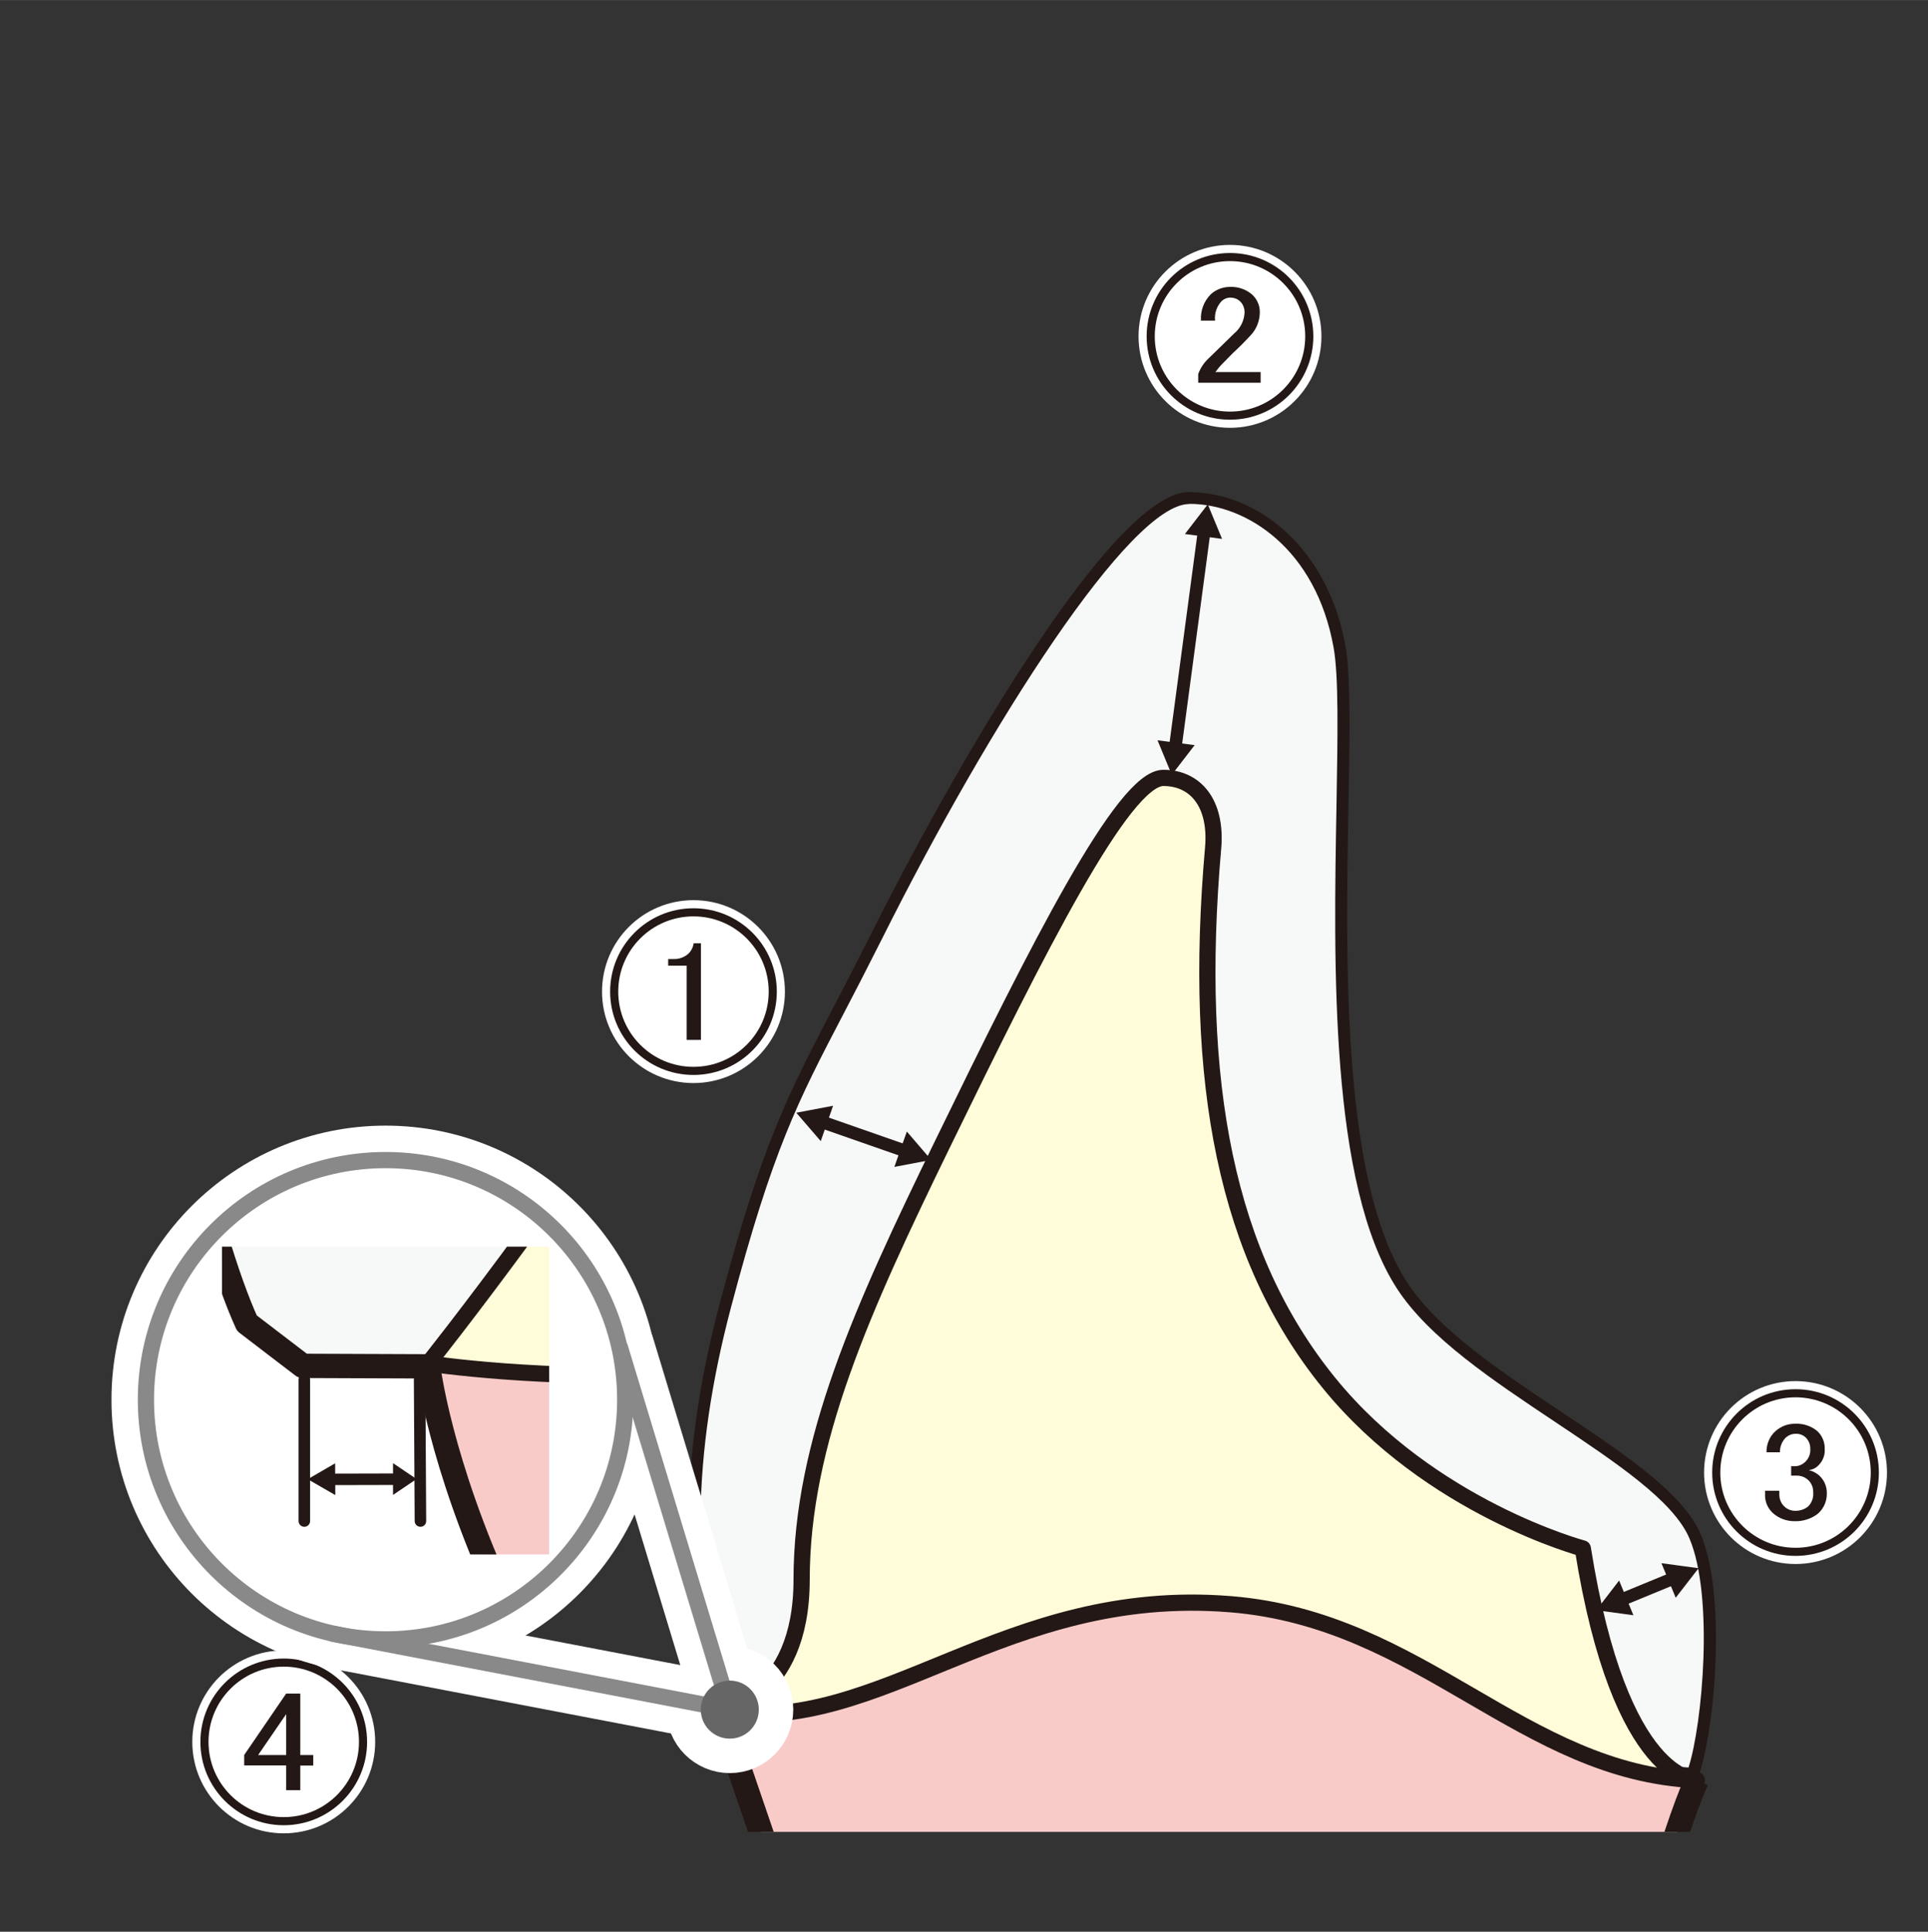
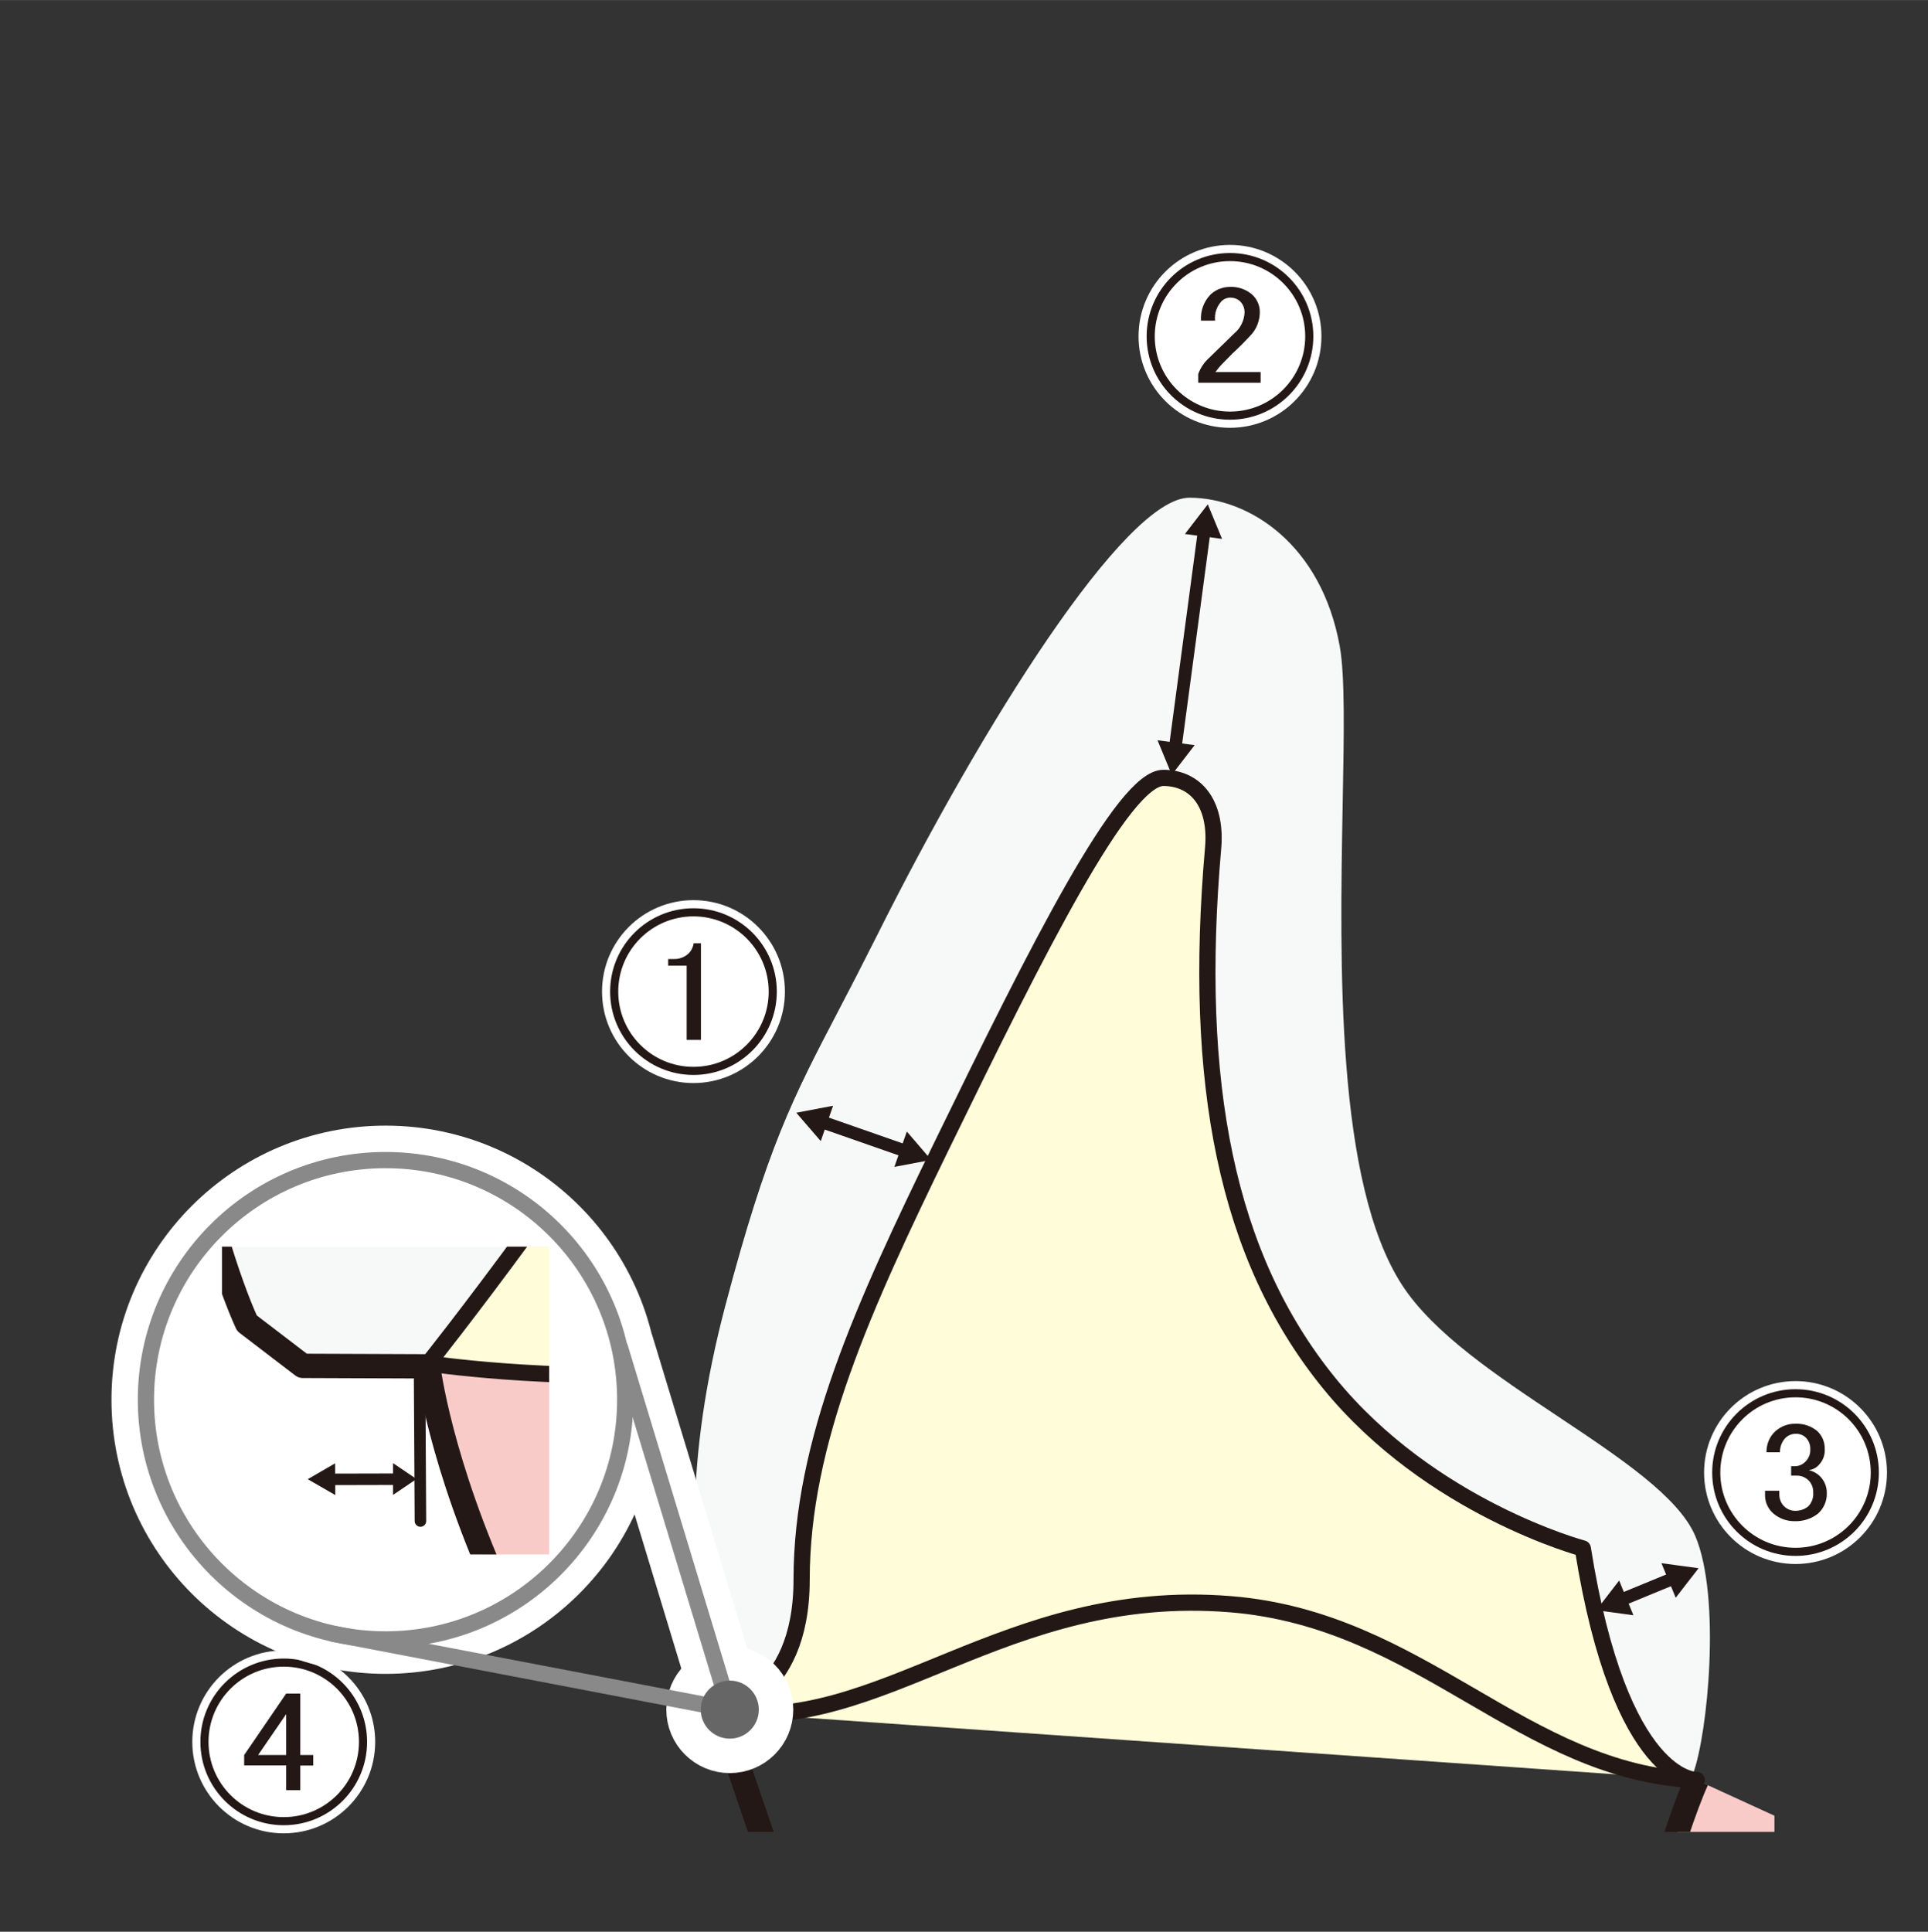
<svg xmlns="http://www.w3.org/2000/svg" width="41.95mm" height="42.03mm" viewBox="0 0 118.91 119.13">
  <rect x="0" y="0" width="118.91" height="119.13" fill="#333333" stroke="none" />
  <defs>
    <clipPath id="clippath">
      <rect x="23.46" y="29.37" width="85.98" height="83.6" style="fill:none;" />
    </clipPath>
    <clipPath id="clippath-1">
      <rect x="70.16" y="15.04" width="11.41" height="11.41" style="fill:none;" />
    </clipPath>
    <clipPath id="clippath-2">
      <rect x="105.04" y="85.11" width="11.41" height="11.41" style="fill:none;" />
    </clipPath>
    <clipPath id="clippath-3">
      <rect x="11.8" y="101.71" width="11.41" height="11.41" style="fill:none;" />
    </clipPath>
    <clipPath id="clippath-4">
      <rect x="13.69" y="76.88" width="20.18" height="18.98" style="fill:none;" />
    </clipPath>
  </defs>
  <g id="ArtBoard_40x40_mm">
    <rect y="5.75" width="118.91" height="113.39" style="fill:none;" />
  </g>
  <g id="Image">
    <g style="clip-path:url(#clippath);">
      <g>
        <g>
          <path d="M44.5,105.28c-2.29-7.39-2.21-15.48,.23-24.74,2.59-9.8,4.15-12.79,6.98-18.21,.7-1.33,1.48-2.85,2.38-4.64,6.5-13,15.3-27,19.27-27,3.67,0,8.14,2.87,9.27,9.17,.33,1.82,.26,5.48,.18,9.71-.18,9.86-.43,23.35,3.66,29.67,1.93,2.98,5.85,5.6,9.65,8.13,3.81,2.54,7.41,4.94,8.44,7.36,1.59,3.76,.77,12.2-.14,14.65l-59.91-4.11Z" style="fill:#f7f8f8;" />
-           <path d="M73.35,31.07c3.52,0,7.81,2.77,8.9,8.86,.32,1.78,.25,5.43,.18,9.64-.18,9.9-.43,23.47,3.72,29.88,1.97,3.05,5.93,5.68,9.75,8.23,3.76,2.51,7.32,4.88,8.3,7.2,1.51,3.57,.8,11.44-.06,14.12l-59.37-4.07c-2.19-7.26-2.09-15.21,.31-24.29,2.58-9.76,4.13-12.73,6.95-18.13,.7-1.34,1.48-2.85,2.38-4.64,6.66-13.31,15.3-26.79,18.94-26.79m0-.74c-4.89,0-15.09,18.18-19.6,27.2-4.51,9.02-6.13,10.65-9.38,22.92-3.25,12.27-1.69,20.36-.15,25.19l60.43,4.14c.99-2.18,1.96-11.15,.24-15.18-2.11-4.98-14.28-9.62-18.12-15.55-5.82-8.99-2.71-33.23-3.79-39.24-1.08-6.02-5.41-9.47-9.63-9.47h0Z" style="fill:#231815;" />
        </g>
        <path d="M44.39,105.56s5.05-.72,5.05-8.14c0-8.49,3.77-16.77,8.67-26.83,5.89-12.09,11.17-22.62,13.64-22.62,1.96,0,3.31,1.54,3.07,4.32-1.27,14.49,.81,25.2,7.15,33,6.26,7.7,15.65,10.2,15.65,10.2,2.3,14.48,7.02,14.28,7.02,14.28" style="fill:#fffcd9; stroke:#231815; stroke-linecap:round; stroke-linejoin:round;" />
-         <path d="M104.65,109.78c-1.53,3.38-3.69,11.58-3.81,12.29-.79,4.67-1.04,8.86-1.04,8.86l-47.03-.9-8.37-24.46c9.98,1.49,17.49-7.77,31.51-6.63,11.84,.96,17.99,10.39,28.74,10.85" style="fill:#f8cbc9;" />
+         <path d="M104.65,109.78c-1.53,3.38-3.69,11.58-3.81,12.29-.79,4.67-1.04,8.86-1.04,8.86c9.98,1.49,17.49-7.77,31.51-6.63,11.84,.96,17.99,10.39,28.74,10.85" style="fill:#f8cbc9;" />
        <line x1="52.76" y1="130.02" x2="44.39" y2="105.56" style="fill:none; stroke:#231815; stroke-linecap:round; stroke-linejoin:round; stroke-width:1.5px;" />
        <path d="M44.39,105.56c9.98,1.49,17.49-7.77,31.51-6.63,11.84,.96,17.99,10.39,28.74,10.85" style="fill:none; stroke:#231815; stroke-linecap:round; stroke-linejoin:round;" />
        <path d="M104.65,109.78c-1.53,3.38-3.69,11.58-3.81,12.29-.79,4.67-1.04,8.86-1.04,8.86" style="fill:none; stroke:#231815; stroke-width:1.5px;" />
        <g>
          <line x1="50.68" y1="69.18" x2="55.86" y2="70.99" style="fill:none; stroke:#231815; stroke-miterlimit:10; stroke-width:.78px;" />
          <polygon points="50.62 70.37 49.11 68.62 51.38 68.19 50.62 70.37" style="fill:#231815;" />
          <polygon points="55.16 71.96 57.43 71.53 55.93 69.78 55.16 71.96" style="fill:#231815;" />
        </g>
        <g>
          <line x1="74.27" y1="32.74" x2="72.48" y2="46.13" style="fill:none; stroke:#231815; stroke-miterlimit:10; stroke-width:.78px;" />
          <polygon points="73.08 32.93 74.49 31.1 75.37 33.23 73.08 32.93" style="fill:#231815;" />
          <polygon points="71.39 45.65 72.27 47.78 73.68 45.95 71.39 45.65" style="fill:#231815;" />
        </g>
        <g>
          <line x1="103.22" y1="97.33" x2="99.99" y2="98.66" style="fill:none; stroke:#231815; stroke-miterlimit:10; stroke-width:.78px;" />
          <polygon points="102.47 96.4 104.76 96.71 103.35 98.53 102.47 96.4" style="fill:#231815;" />
          <polygon points="99.86 97.47 98.45 99.3 100.74 99.61 99.86 97.47" style="fill:#231815;" />
        </g>
      </g>
    </g>
  </g>
  <g id="Caption">
    <g>
      <path d="M47.66,61.15c0,2.7-2.19,4.89-4.89,4.89s-4.89-2.19-4.89-4.89,2.19-4.89,4.89-4.89c2.7,0,4.88,2.19,4.89,4.89" style="fill:#fff;" />
      <circle cx="42.77" cy="61.15" r="4.89" style="fill:none; stroke:#fff; stroke-width:1.5px;" />
      <circle cx="42.77" cy="61.15" r="4.89" style="fill:none; stroke:#231815; stroke-width:.5px;" />
      <path d="M42.77,58.17h.46v5.96h-.88v-4.58h-1.14v-.41h.35c.3,.01,.6-.09,.84-.28,.21-.17,.34-.42,.38-.68" style="fill:#231815;" />
    </g>
    <g style="clip-path:url(#clippath-1);">
      <g>
        <path d="M80.75,20.74c0,2.7-2.19,4.89-4.89,4.89s-4.89-2.19-4.89-4.89,2.19-4.89,4.89-4.89c2.7,0,4.88,2.19,4.89,4.89" style="fill:#fff;" />
        <circle cx="75.86" cy="20.74" r="4.89" style="fill:none; stroke:#fff; stroke-width:1.5px;" />
        <circle cx="75.86" cy="20.74" r="4.89" style="fill:none; stroke:#231815; stroke-width:.5px;" />
        <path d="M74.07,19.76c-.04-.6,.18-1.19,.61-1.62,.32-.29,.75-.45,1.18-.45,.49-.02,.96,.14,1.34,.45,.31,.27,.5,.67,.5,1.09,0,.54-.2,1.07-.58,1.46-.36,.39-.72,.75-1.09,1.09l-.61,.62c-.17,.17-.32,.35-.46,.54h2.79v.66h-3.85v-.53c.13-.37,.35-.7,.64-.97l1.58-1.54c.39-.32,.62-.8,.64-1.3,0-.27-.1-.52-.3-.7-.16-.14-.36-.21-.58-.21-.2,0-.39,.08-.53,.21-.3,.32-.46,.76-.41,1.21h-.88Z" style="fill:#231815;" />
      </g>
    </g>
    <g style="clip-path:url(#clippath-2);">
      <g>
        <path d="M115.63,90.81c0,2.7-2.19,4.89-4.89,4.89s-4.89-2.19-4.89-4.89,2.19-4.89,4.89-4.89c2.7,0,4.88,2.19,4.89,4.89" style="fill:#fff;" />
        <circle cx="110.74" cy="90.81" r="4.89" style="fill:none; stroke:#fff; stroke-width:1.5px;" />
        <circle cx="110.74" cy="90.81" r="4.89" style="fill:none; stroke:#231815; stroke-width:.5px;" />
        <path d="M108.95,89.56c-.01-.5,.19-.98,.56-1.31,.34-.3,.78-.46,1.23-.45,.49-.02,.96,.14,1.34,.45,.3,.28,.47,.68,.46,1.09,.03,.38-.11,.75-.38,1.02-.16,.17-.37,.27-.6,.3,.24,.06,.46,.17,.65,.34,.3,.28,.47,.68,.46,1.09,.01,.47-.18,.92-.53,1.24-.41,.33-.94,.5-1.47,.48-.47,0-.92-.16-1.28-.46-.32-.27-.52-.67-.53-1.09v-.33h.88v.24c0,.29,.12,.57,.34,.76,.18,.16,.41,.24,.65,.24,.29,0,.58-.09,.8-.28,.22-.23,.33-.54,.3-.86,.01-.28-.1-.56-.3-.75-.19-.18-.44-.28-.7-.28h-.36v-.58h.23c.25,0,.48-.11,.65-.28,.21-.2,.32-.49,.3-.78,.01-.28-.1-.54-.3-.73-.17-.15-.39-.22-.61-.21-.23,0-.44,.09-.61,.24-.23,.24-.36,.57-.35,.9h-.84Z" style="fill:#231815;" />
      </g>
    </g>
    <g style="clip-path:url(#clippath-3);">
      <g>
        <path d="M22.39,107.42c0,2.7-2.19,4.89-4.89,4.89s-4.89-2.19-4.89-4.89,2.19-4.89,4.89-4.89c2.7,0,4.88,2.19,4.89,4.89" style="fill:#fff;" />
        <circle cx="17.5" cy="107.42" r="4.89" style="fill:none; stroke:#fff; stroke-width:1.5px;" />
        <circle cx="17.5" cy="107.42" r="4.89" style="fill:none; stroke:#231815; stroke-width:.5px;" />
        <path d="M17.65,104.44h.87v3.79h.8v.65h-.8v1.52h-.87v-1.53h-2.59v-.64l2.59-3.79Zm0,1.27l-1.73,2.52h1.73v-2.52Z" style="fill:#231815;" />
      </g>
    </g>
  </g>
  <g id="_レイヤー_4">
    <circle cx="45.01" cy="105.43" r="1.79" style="fill:#fff; stroke:#fff; stroke-miterlimit:10; stroke-width:4.25px;" />
-     <line x1="20.54" y1="100.75" x2="45.01" y2="105.43" style="fill:none; stroke:#fff; stroke-linecap:round; stroke-linejoin:round; stroke-width:4.25px;" />
    <line x1="38.24" y1="83.11" x2="45.01" y2="105.43" style="fill:none; stroke:#fff; stroke-linecap:round; stroke-linejoin:round; stroke-width:4.25px;" />
    <g>
      <circle cx="23.78" cy="86.32" r="14.78" style="fill:#fff; stroke:#fff; stroke-miterlimit:10; stroke-width:4.25px;" />
      <circle cx="23.78" cy="86.32" r="14.78" style="fill:none; stroke:#898989; stroke-miterlimit:10; stroke-width:1px;" />
    </g>
    <line x1="38.24" y1="83.11" x2="45.01" y2="105.43" style="fill:none; stroke:#898989; stroke-linecap:round; stroke-linejoin:round; stroke-width:1px;" />
    <line x1="20.54" y1="100.75" x2="45.01" y2="105.43" style="fill:none; stroke:#898989; stroke-linecap:round; stroke-linejoin:round; stroke-width:1px;" />
    <circle cx="45.01" cy="105.43" r="1.79" style="fill:#666;" />
    <g style="clip-path:url(#clippath-4);">
      <g>
        <path d="M26.41,84.26s-6.93,.27-7.74-.03c-.4-.15-3.36-2.57-3.36-2.57-2.05-2.81-7.48-23.96-6.07-39.96C23.65-121.94,80.79-202.38,86.22-203.75c56.71-14.34,107.55,36.5,112.11,40.41s17.6,14.34,22.16,14.34,62.58-52.15,102.34-52.8c13.44-.22,35.99,34.79,50.19,54.75,20.86,29.33,20.21,132.97,19.55,145.36-.65,12.38-4.56,30.64-7.17,39.11-1.73,5.62-2.6,11.81-3.75,17.63l-.16,1.27s-120.15-26.72-176.64-25.86c-56.49,.87-84.3,22.6-95.6,30.42-11.3,7.82-64.32,39.11-81.7,28.68" style="fill:#f7f8f8;" />
        <path d="M380.5,51.73s-48.89-7.6-75.83-13.26c-26.94-5.65-84.74-14.34-128.19-7.38-43.45,6.95-82.02,33.47-102.01,45.63,0,0-18.35,10.86-47.91,7.6,2.03,13.58,9.81,21.12,8.99,34.72-.71,11.71,2.09,20.69,2.09,20.69l326.56-5.21s10.43-74.96,16.3-82.78Z" style="fill:#f8cbc9;" />
        <path d="M38.17,135.09c0-16.95-3.26-28.03-7.17-36.5s-4.59-14.33-4.59-14.33l-7.74-.03-3.44-2.63c-2.35-5.14-6.09-19.63-5.99-32.33C10.55-115,80.97-209.66,86.41-211.03c56.71-14.34,116.89,54.75,134.27,54.75,4.56,0,62.58-52.15,102.34-52.8,13.44-.22,35.99,34.79,50.19,54.75,20.86,29.33,20.21,132.97,19.55,145.36-.65,12.38-4.56,30.64-7.17,39.11-2.61,8.47-3.26,18.25-5.87,26.07-2.61,7.82-8.47,34.55-9.13,43.02-.65,8.47-3.91,33.89-3.91,33.89" style="fill:none; stroke:#231815; stroke-linecap:round; stroke-linejoin:round; stroke-width:1.5px;" />
        <path d="M380.35,50.83c0-3.91-29.76-24.99-30.64-44.98-.31-7.16,0-103.64-.65-110.81-.65-7.17-14.99-25.42-18.9-31.29s-12.38-4.56-21.51-1.3-65.18,24.77-77.57,29.33c-12.38,4.56-27.38,3.26-31.29,1.96s-59.97-22.81-65.18-24.12c-5.21-1.3-14.99-6.52-24.12-5.87s-21.51,17.6-24.77,26.07S69.43-9.13,67.47,5.86c-1.96,14.99-9.78,41.72-11.08,48.24s-7.17,11.08-13.04,14.99c-5.87,3.91-16.95,14.99-16.95,14.99,0,0,27.81,4.34,47.8-7.82,19.99-12.17,58.66-39.11,102.12-46.06,43.45-6.96,101.25,1.74,128.19,7.38,26.94,5.65,75.83,13.26,75.83,13.26Z" style="fill:#fffcd9;" />
        <path d="M380.35,50.83c0-3.91-32.59-22.16-30.64-44.98,.61-7.14,0-103.64-.65-110.81-.65-7.17-17.6-46.93-40.41-32.59-8.2,5.16-65.18,24.77-77.57,29.33-12.38,4.56-27.38,3.26-31.29,1.96s-59.97-22.81-65.18-24.12c-5.21-1.3-14.99-6.52-24.12-5.87S76.38-119.73,67.47,5.86c-2.09,29.51-41.06,78.22-41.06,78.22,0,0,27.81,4.34,47.8-7.82,19.99-12.17,58.66-39.11,102.12-46.06,43.45-6.96,101.25,1.74,128.19,7.38,26.94,5.65,75.83,13.26,75.83,13.26Z" style="fill:#fffcd9; stroke:#231815; stroke-linecap:round; stroke-linejoin:round;" />
        <g>
          <line x1="20.39" y1="91.23" x2="24.53" y2="91.22" style="fill:none; stroke:#231815; stroke-miterlimit:10; stroke-width:.71px;" />
          <polygon points="20.68 92.2 18.98 91.22 20.67 90.24 20.68 92.2" style="fill:#231815;" />
          <polygon points="24.24 92.19 25.69 91.21 24.24 90.23 24.24 92.19" style="fill:#231815;" />
        </g>
-         <line x1="18.77" y1="85.08" x2="18.77" y2="93.8" style="fill:none; stroke:#231815; stroke-linecap:round; stroke-linejoin:round; stroke-width:.71px;" />
        <line x1="25.88" y1="85.08" x2="25.93" y2="93.8" style="fill:none; stroke:#231815; stroke-linecap:round; stroke-linejoin:round; stroke-width:.71px;" />
      </g>
    </g>
  </g>
</svg>